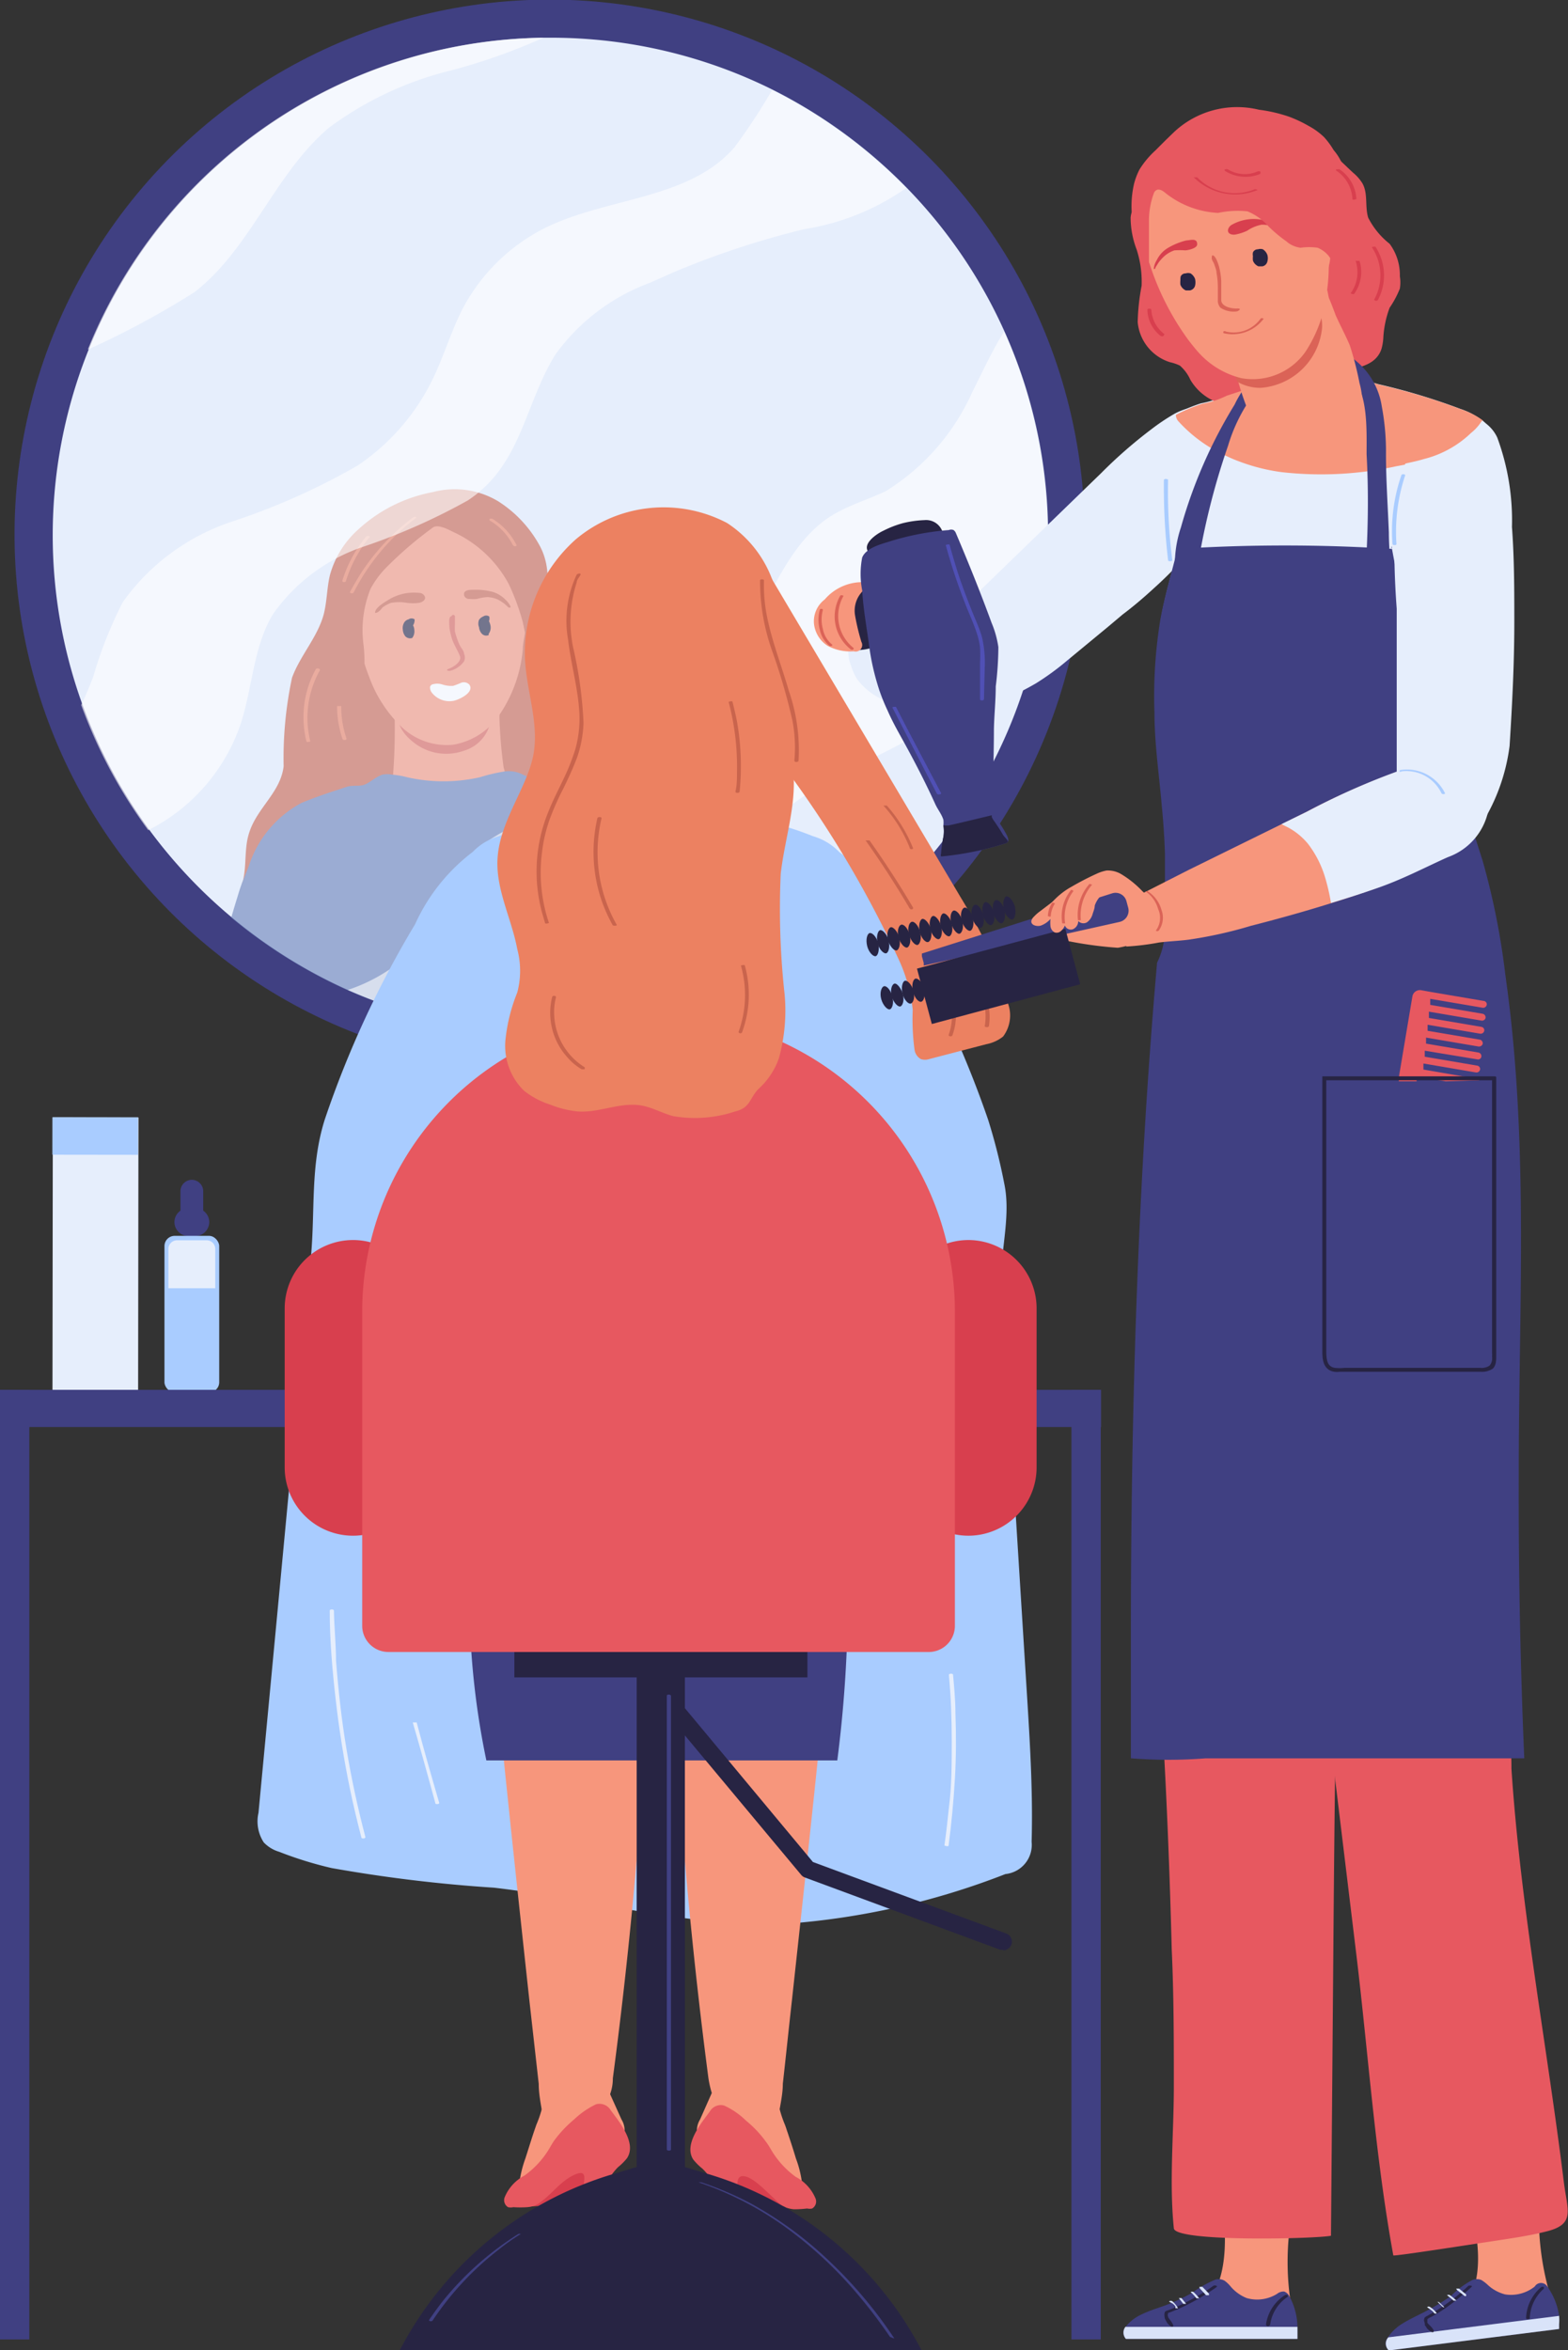
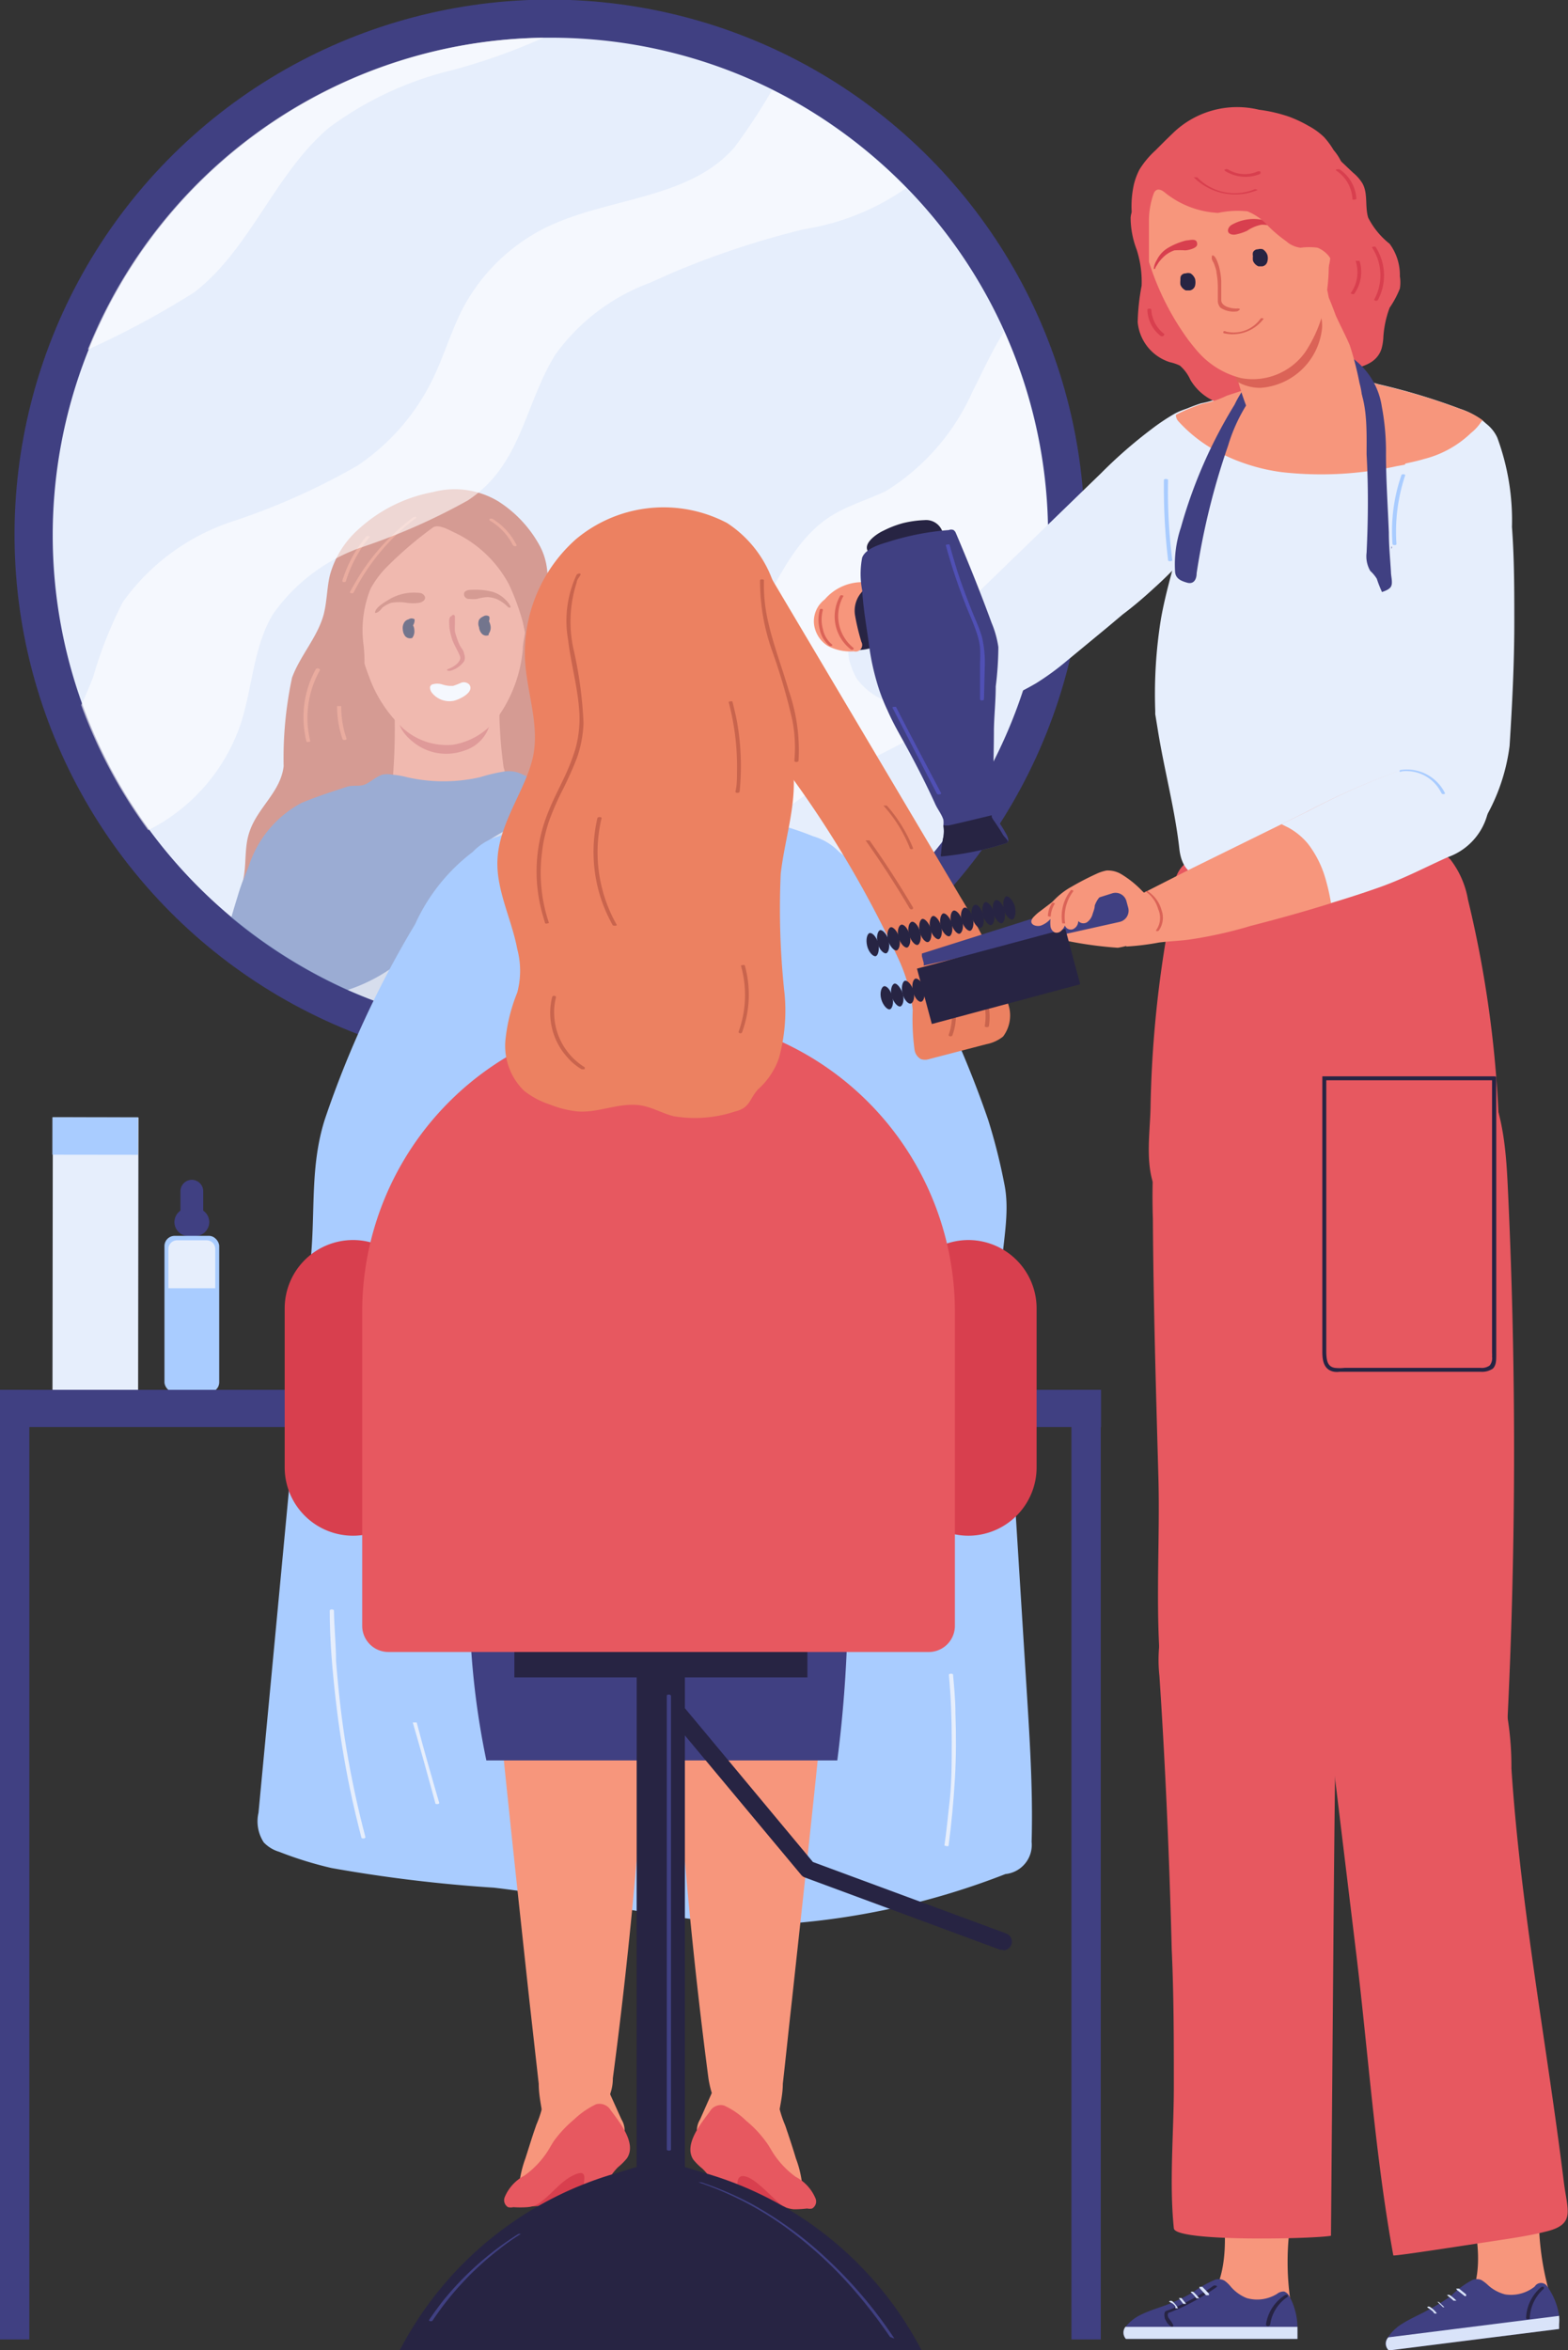
<svg xmlns="http://www.w3.org/2000/svg" id="Слой_1" data-name="Слой 1" viewBox="0 0 59.87 89.74">
  <rect x="0" y="0" width="59.87" height="89.74" fill="#333333" stroke="none" />
  <defs>
    <style>.cls-1{fill:#404082;}.cls-2{fill:#e6eefc;}.cls-3{opacity:0.6;}.cls-4{fill:#c9644d;}.cls-5{fill:#f7967c;}.cls-6{fill:#db6357;}.cls-7{fill:#6981b7;}.cls-8{fill:#272443;}.cls-9{fill:#fff;}.cls-10{fill:#ec8161;}.cls-11{fill:#a9ccff;}.cls-12{fill:#d83f4e;}.cls-13{fill:#e75860;}.cls-14{fill:#d9e3f9;}.cls-15{fill:#5050b5;}</style>
  </defs>
  <circle class="cls-1" cx="353.39" cy="323.69" r="20.43" transform="translate(-375.79 289.17) rotate(-76.6)" />
  <path class="cls-2" d="M372.39,323.69c0,.28,0,.57,0,.85a19,19,0,0,1-14.26,17.56h0c-.45.11-.92.21-1.39.3a19.1,19.1,0,0,1-11.06-1.35,19.16,19.16,0,0,1-7.57-6.1,19,19,0,0,1,15.07-30.26h.24a19,19,0,0,1,8.51,2,19.18,19.18,0,0,1,5.1,3.74,19,19,0,0,1,5.39,13.26Z" transform="translate(-332.4 -303.25)" />
  <g class="cls-3">
    <path class="cls-4" d="M353.12,327.67c0-1.21.49-2.41-.09-3.54a4.64,4.64,0,0,0-1.61-1.74,3.23,3.23,0,0,0-2.49-.35,5.75,5.75,0,0,0-2.82,1.4A3.62,3.62,0,0,0,345,325.2c-.12.49-.11,1-.24,1.51-.24.88-.9,1.57-1.21,2.42a14.68,14.68,0,0,0-.32,3.38c-.12,1-1,1.57-1.31,2.52-.2.59-.1,1.24-.24,1.84a1.91,1.91,0,0,0-.12.7,1,1,0,0,0,.61.72,2.6,2.6,0,0,0,1,.14,49.11,49.11,0,0,0,7.26-.57,3.81,3.81,0,0,0,2.8-1.27,2.7,2.7,0,0,0,.62-.77,2.64,2.64,0,0,0,.11-1.28,19.94,19.94,0,0,1-.4-3.16c0-.35.12-.69.13-1a2.61,2.61,0,0,0-.17-.95c-.09-.26-.2-.51-.27-.78A3.66,3.66,0,0,1,353.12,327.67Z" transform="translate(-332.4 -303.25)" />
    <path class="cls-5" d="M347.38,333.19h4.32v-.05c0-.2,0-.39-.07-.58a17.57,17.57,0,0,1-.16-1.91c0-.5.18-1.5-.4-1.78a2.74,2.74,0,0,0-.64-.08c-.21,0-.42,0-.64,0l-.91-.09a2.65,2.65,0,0,0-1.05,0c-.34.1-.33.44-.36.74s0,.81,0,1.23A23.57,23.57,0,0,1,347.38,333.19Z" transform="translate(-332.4 -303.25)" />
    <path class="cls-6" d="M347.6,330.76a1.66,1.66,0,0,0,.12.31,1.63,1.63,0,0,0,.38.45,2,2,0,0,0,2,.4,1.45,1.45,0,0,0,1-1,1.16,1.16,0,0,0-.43-1.14,1.41,1.41,0,0,0-.46-.34,1.2,1.2,0,0,0-.33-.06l-.48,0a1,1,0,0,0-.41,0l-.89.25a.89.89,0,0,0-.52.82A1.14,1.14,0,0,0,347.6,330.76Z" transform="translate(-332.4 -303.25)" />
    <path class="cls-5" d="M346.49,329.08a5,5,0,0,0,1.32,2,2.51,2.51,0,0,0,1.87.61,2.65,2.65,0,0,0,1.73-1.06,5.26,5.26,0,0,0,.95-2.57c0-.24.07-.47.09-.71a5.94,5.94,0,0,0,0-1.52,4.1,4.1,0,0,0-.38-1.46,2.79,2.79,0,0,0-.37-.4,5,5,0,0,0-.45-.47,3,3,0,0,0-1.1-.67,3.74,3.74,0,0,0-1.06-.1,3,3,0,0,0-1,.16,2.68,2.68,0,0,0-.79.49,4.08,4.08,0,0,0-1,1.17,4.53,4.53,0,0,0-.28,2.22A6.73,6.73,0,0,0,346.49,329.08Z" transform="translate(-332.4 -303.25)" />
    <path class="cls-7" d="M356.9,340.56a7,7,0,0,1-.19,1.84,19.1,19.1,0,0,1-11.06-1.35,19.41,19.41,0,0,1-4.42-2.76c.09-.32.19-.64.3-1s.25-.65.38-1a4.18,4.18,0,0,1,2-2.38c.43-.18.86-.33,1.29-.47l.45-.15c.24-.07.46,0,.67-.08s.43-.3.68-.38a1,1,0,0,1,.38,0,3.22,3.22,0,0,1,.57.1,6.32,6.32,0,0,0,2.77,0,6.49,6.49,0,0,1,.93-.22,1.18,1.18,0,0,1,.7.11c.44.2.9.37,1.35.53l.52.19.44.17.69.27.51.22c.91.41,1,1.64,1,2.53C357,338.08,357,339.32,356.9,340.56Z" transform="translate(-332.4 -303.25)" />
    <path class="cls-4" d="M353.24,327.07l-.06-.41a4.35,4.35,0,0,0-.62-1.71,3.74,3.74,0,0,1-.27-.42,3.62,3.62,0,0,0-.2-.45c-.11-.18-.27-.28-.38-.47a2.27,2.27,0,0,0-1-1,2.62,2.62,0,0,0-1.05-.14,4.5,4.5,0,0,0-1.1.09,5.44,5.44,0,0,0-1.07.43,5.32,5.32,0,0,0-.83.49,4.35,4.35,0,0,0-1.13,1.52,2.91,2.91,0,0,0-.5,1.76,8.44,8.44,0,0,1,.33,1.49,3.3,3.3,0,0,0,.49,1.62c0,.08.12.16.2.14a.22.22,0,0,0,.1-.14,5.57,5.57,0,0,0,.12-2.08,4.22,4.22,0,0,1,.28-2.06,3.67,3.67,0,0,1,.55-.76,14.34,14.34,0,0,1,1.82-1.57c.19-.15.58.06.78.16a4.56,4.56,0,0,1,2.13,2,8.85,8.85,0,0,1,.53,1.44c.11.52.2,1,.36,1.55a.27.27,0,0,0,.07.13.2.2,0,0,0,.26,0,.44.44,0,0,0,.13-.25A3,3,0,0,0,353.24,327.07Z" transform="translate(-332.4 -303.25)" />
    <path class="cls-6" d="M349.64,326.78h0c-.13,0-.08.34-.08.42a2.36,2.36,0,0,0,.12.51c.08.2.2.39.28.59s-.22.41-.41.48,0,.1.06.08a.94.94,0,0,0,.51-.36.34.34,0,0,0,0-.28c0-.11-.11-.22-.17-.34a2.9,2.9,0,0,1-.18-.52,2.66,2.66,0,0,1,0-.28c0-.08,0-.2,0-.27A.05.05,0,0,0,349.64,326.78Z" transform="translate(-332.4 -303.25)" />
    <path class="cls-4" d="M351.82,326.45l0,0s.06,0,.07,0a.07.07,0,0,0,0-.05.84.84,0,0,0-.18-.24,1.14,1.14,0,0,0-.5-.31,2.56,2.56,0,0,0-.73-.08c-.13,0-.43,0-.35.24a.2.2,0,0,0,.2.11,1.31,1.31,0,0,0,.28,0,1.76,1.76,0,0,1,.4-.07,1.06,1.06,0,0,1,.39.09,1.67,1.67,0,0,1,.28.18Z" transform="translate(-332.4 -303.25)" />
    <path class="cls-4" d="M346.72,326.65c0-.2.36-.4.52-.5a1.84,1.84,0,0,1,1.17-.26c.15,0,.32.18.15.31a.36.36,0,0,1-.17.07,1.71,1.71,0,0,1-.45,0,1.78,1.78,0,0,0-.61,0,1.32,1.32,0,0,0-.33.18C346.93,326.55,346.81,326.67,346.72,326.65Z" transform="translate(-332.4 -303.25)" />
    <path class="cls-8" d="M348.23,326.9a.2.2,0,0,0-.23,0,.27.27,0,0,0-.16.11.41.41,0,0,0-.06.28.45.45,0,0,0,.09.25.25.25,0,0,0,.27.07h0l0,0h0l0,0,0,0a.41.41,0,0,0,.08-.3.37.37,0,0,0-.05-.18A.37.37,0,0,0,348.23,326.9Z" transform="translate(-332.4 -303.25)" />
    <path class="cls-8" d="M351.08,326.79a.2.2,0,0,0-.23,0,.34.34,0,0,0-.16.13.38.38,0,0,0,0,.28.43.43,0,0,0,.1.24.23.23,0,0,0,.27.06h0l0,0h0s0,0,0-.05a.4.4,0,0,0,.07-.3.64.64,0,0,0-.06-.18A.29.29,0,0,0,351.08,326.79Z" transform="translate(-332.4 -303.25)" />
    <path class="cls-9" d="M348.82,329.48a.15.15,0,0,1,.07-.09.63.63,0,0,1,.41,0,1.1,1.1,0,0,0,.4.05,2.85,2.85,0,0,0,.31-.12.29.29,0,0,1,.31.07c.21.3-.4.58-.6.62a.85.85,0,0,1-.83-.31A.32.32,0,0,1,348.82,329.48Z" transform="translate(-332.4 -303.25)" />
    <path class="cls-10" d="M348.29,323a.11.11,0,0,0-.11,0,8.4,8.4,0,0,0-2,2.14q-.22.35-.42.72c0,.05.13.07.15,0a8.25,8.25,0,0,1,1.75-2.31,6.42,6.42,0,0,1,.64-.53S348.31,323,348.29,323Z" transform="translate(-332.4 -303.25)" />
    <path class="cls-10" d="M346.38,323.74a4.86,4.86,0,0,0-.91,1.69c0,.06.13.07.14,0a5,5,0,0,1,.9-1.67C346.56,323.72,346.42,323.7,346.38,323.74Z" transform="translate(-332.4 -303.25)" />
    <path class="cls-10" d="M344.46,328.8a3.77,3.77,0,0,0-.46,2.13,3.44,3.44,0,0,0,.1.63c0,.05.17,0,.15,0a3.71,3.71,0,0,1,.36-2.71C344.64,328.77,344.49,328.75,344.46,328.8Z" transform="translate(-332.4 -303.25)" />
    <path class="cls-10" d="M345.63,331.45a3.7,3.7,0,0,1-.2-1.24s-.16,0-.16,0a3.83,3.83,0,0,0,.21,1.26C345.5,331.53,345.65,331.51,345.63,331.45Z" transform="translate(-332.4 -303.25)" />
    <path class="cls-10" d="M352.12,324.06a2.43,2.43,0,0,0-.92-1,.21.21,0,0,0-.11,0s0,0,0,.06a2.29,2.29,0,0,1,.88.92C352,324.13,352.15,324.12,352.12,324.06Z" transform="translate(-332.4 -303.25)" />
  </g>
  <g class="cls-3">
    <path class="cls-9" d="M372.39,323.69c0,.28,0,.57,0,.85a4.64,4.64,0,0,0-1.61,1.94c-.22.58-.25,1.22-.44,1.81a5.32,5.32,0,0,1-2.3,2.64c-2.32,1.5-5.25,2.27-6.86,4.51a18.16,18.16,0,0,0-1.78,4.14,16.07,16.07,0,0,1-1.27,2.52h0a19.09,19.09,0,0,1-12.45-1.05,6.47,6.47,0,0,0,2.89-1.94c.59-.83.79-1.89,1.38-2.72.84-1.18,2.32-1.7,3.64-2.32a17.24,17.24,0,0,0,7.68-7.17c.78-1.41,1.44-3,2.79-3.9.67-.44,1.46-.66,2.17-1a8.58,8.58,0,0,0,3.3-3.79c.39-.77.75-1.57,1.21-2.3A18.92,18.92,0,0,1,372.39,323.69Z" transform="translate(-332.4 -303.25)" />
    <path class="cls-9" d="M367,310.43a9.27,9.27,0,0,1-3.89,1.57,32.78,32.78,0,0,0-5,1.65l-.9.4a7.76,7.76,0,0,0-3.62,2.76c-1.18,1.94-1.29,4.21-3.33,5.55a23.69,23.69,0,0,1-4,1.77,6.91,6.91,0,0,0-3.45,2.59c-.74,1.25-.77,2.79-1.22,4.17a7.1,7.1,0,0,1-3.53,4.06,19.11,19.11,0,0,1-2.56-4.78c.17-.35.32-.71.46-1.08a16,16,0,0,1,1.13-2.85,8.32,8.32,0,0,1,4.16-3.07,25.83,25.83,0,0,0,4.8-2.14,8.41,8.41,0,0,0,2.89-3.34c.42-.87.69-1.81,1.13-2.66a7.21,7.21,0,0,1,3.15-3.08c2.37-1.17,5.48-1.07,7.22-3.07a23,23,0,0,0,1.44-2.19A19.18,19.18,0,0,1,367,310.43Z" transform="translate(-332.4 -303.25)" />
    <path class="cls-9" d="M353.15,304.69a23,23,0,0,1-3.49,1.24,13,13,0,0,0-4.69,2.19c-2.08,1.75-3,4.63-5.15,6.29a33.1,33.1,0,0,1-4.07,2.19A19,19,0,0,1,353.15,304.69Z" transform="translate(-332.4 -303.25)" />
  </g>
  <rect class="cls-2" x="330.81" y="349.48" width="10.42" height="3.27" transform="translate(-347.88 383.47) rotate(-89.93)" />
  <rect class="cls-11" x="335.31" y="344.98" width="1.43" height="3.27" transform="translate(-343.39 378.98) rotate(-89.93)" />
  <path class="cls-1" d="M339.85,350.45h-.25a.54.54,0,0,1-.54-.54h0a.54.54,0,0,1,.54-.53h.25a.54.54,0,0,1,.54.53h0A.54.54,0,0,1,339.85,350.45Z" transform="translate(-332.4 -303.25)" />
  <path class="cls-1" d="M339.73,349.94h0a.44.44,0,0,1-.44-.44v-.76a.44.44,0,0,1,.44-.44h0a.44.44,0,0,1,.43.44v.76A.44.44,0,0,1,339.73,349.94Z" transform="translate(-332.4 -303.25)" />
  <rect class="cls-11" x="6.28" y="47.19" width="2.09" height="5.98" rx="0.39" />
  <path class="cls-2" d="M340.62,350.94v1.5h-1.79v-1.5a.33.33,0,0,1,.33-.33h1.13A.33.33,0,0,1,340.62,350.94Z" transform="translate(-332.4 -303.25)" />
  <rect class="cls-1" y="53.07" width="42.04" height="1.42" />
  <rect class="cls-1" y="53.07" width="1.12" height="36.26" />
  <rect class="cls-1" x="40.91" y="53.07" width="1.12" height="36.26" />
  <path class="cls-11" d="M370.75,348.47a22.12,22.12,0,0,0-.62-2.46,39.3,39.3,0,0,0-3.48-7.47,7.21,7.21,0,0,0-2.21-2.76l0,0a2.25,2.25,0,0,0-1-.6,11.44,11.44,0,0,0-4.82-.83l-1.18.08-1.17-.08a11.41,11.41,0,0,0-4.82.83,2.23,2.23,0,0,0-1,.6l0,0a7.18,7.18,0,0,0-2.2,2.76A38.11,38.11,0,0,0,344.8,346c-.56,1.77-.36,3.45-.53,5.27l-.66,7q-.67,7.11-1.34,14.2a1.47,1.47,0,0,0,.2,1.13,1.33,1.33,0,0,0,.59.36,14.27,14.27,0,0,0,2,.62,55.81,55.81,0,0,0,6.2.75c3.72.43,7.39,1.52,11.13,1.38a28.77,28.77,0,0,0,8.4-1.9,1.12,1.12,0,0,0,1-1.23c.05-1.78-.05-3.55-.16-5.33q-.5-8-1-16.07C370.6,351,371,349.69,370.75,348.47Z" transform="translate(-332.4 -303.25)" />
  <path class="cls-5" d="M364.18,363.72a41.53,41.53,0,0,1-.39,5.09c-.36,3.6-.76,7.2-1.15,10.8-.12,1.07-.23,2.14-.35,3.21,0,.36-.08.72-.14,1.08s-1.72.25-2.07.06-.55-.83-.63-1.35a187.45,187.45,0,0,1-1.52-19.36,10.45,10.45,0,0,1,.28-3.58c.36-1.12,1.18-2.27,2.35-2.33a3.11,3.11,0,0,1,3,1.71c.76,1.45.59,3,.63,4.62Z" transform="translate(-332.4 -303.25)" />
  <path class="cls-12" d="M362.18,385.86a2.22,2.22,0,0,0-.37-.44,2.29,2.29,0,0,0-.51-.28,2.52,2.52,0,0,0-.66-.2,1,1,0,0,0-.55,0,.6.6,0,0,0-.18.49,5.92,5.92,0,0,0,0,.84c0,.2,0,.4.05.61s0,.36.12.46a.48.48,0,0,0,.27.09c.78.11,1.57,0,2.36.09h.07c.26-.11,0-.61-.09-.76A4.26,4.26,0,0,0,362.18,385.86Z" transform="translate(-332.4 -303.25)" />
  <path class="cls-5" d="M362.47,384.67c.11.33.22.66.32,1a4,4,0,0,1,.26,1.31c0,.21-.13.12-.23,0a3.4,3.4,0,0,0-.69-.48,3.06,3.06,0,0,0-1.21-.35l-.4-.07h0a2.36,2.36,0,0,1-.71-.27,2.21,2.21,0,0,1-.78-1,.84.84,0,0,1,.1-.63l.62-1.4,0-.05a2,2,0,0,1,.4-.08c.22,0,.46,0,.68-.07.63-.11,1.21.07,1.24.7a4.28,4.28,0,0,0,.3,1.1C362.42,384.51,362.44,384.59,362.47,384.67Z" transform="translate(-332.4 -303.25)" />
  <path class="cls-13" d="M363.22,387.58h0a.41.41,0,0,0,.19,0,.31.31,0,0,0,.13-.38,1.65,1.65,0,0,0-.76-.83,3.42,3.42,0,0,1-.88-.94c-.08-.13-.15-.26-.24-.38a4.26,4.26,0,0,0-.77-.82,2.93,2.93,0,0,0-.84-.58.46.46,0,0,0-.26,0,.48.48,0,0,0-.29.23c-.34.46-1,1.26-.63,1.83a2.19,2.19,0,0,0,.34.34,2.13,2.13,0,0,1,.65,1.8c0,.16.16.08.27.08h.42v-1.13c0-.25,0-.55.36-.43s.83.64,1.23,1a1.08,1.08,0,0,0,.29.18,1.27,1.27,0,0,0,.28.06A4.23,4.23,0,0,0,363.22,387.58Z" transform="translate(-332.4 -303.25)" />
  <path class="cls-5" d="M351.07,363.72a41.54,41.54,0,0,0,.4,5.09c.36,3.6.75,7.2,1.14,10.8l.36,3.21c0,.36.07.72.13,1.08s1.73.25,2.07.06a1.74,1.74,0,0,0,.63-1.35,184.72,184.72,0,0,0,1.53-19.36,10.46,10.46,0,0,0-.29-3.58c-.35-1.12-1.18-2.27-2.34-2.33a3.11,3.11,0,0,0-3,1.71c-.77,1.45-.59,3-.64,4.62Z" transform="translate(-332.4 -303.25)" />
  <path class="cls-1" d="M364.77,364.8v0c0-1.88.14-3.71-.7-5.42a3.38,3.38,0,0,0-3.29-2,2.33,2.33,0,0,0-1.59.86,4.58,4.58,0,0,0-2.52-.86,6.3,6.3,0,0,0-5.23,2c-1.33,1.71-1,3.54-1.11,5.42v0a30.5,30.5,0,0,0,.64,5.67h13.4A49.27,49.27,0,0,0,364.77,364.8Z" transform="translate(-332.4 -303.25)" />
  <path class="cls-12" d="M353.07,385.86a2,2,0,0,1,.38-.44,2,2,0,0,1,.5-.28,2.52,2.52,0,0,1,.66-.2,1.06,1.06,0,0,1,.56,0c.15.1.17.34.18.49a5.92,5.92,0,0,1-.05.84,6,6,0,0,0-.05.61c0,.14,0,.36-.13.46a.48.48,0,0,1-.26.09c-.79.11-1.57,0-2.36.09h-.08c-.26-.11,0-.61.09-.76A5.22,5.22,0,0,1,353.07,385.86Z" transform="translate(-332.4 -303.25)" />
  <path class="cls-5" d="M352.78,384.67c-.11.33-.21.66-.32,1a4.29,4.29,0,0,0-.26,1.31c0,.21.13.12.23,0a3.4,3.4,0,0,1,.69-.48,3.11,3.11,0,0,1,1.21-.35l.4-.07h0a2.18,2.18,0,0,0,.71-.27,2.21,2.21,0,0,0,.78-1,.79.79,0,0,0-.09-.63l-.63-1.4a.05.05,0,0,0,0-.05,1.91,1.91,0,0,0-.39-.08c-.23,0-.46,0-.69-.07-.62-.11-1.2.07-1.23.7a4.3,4.3,0,0,1-.31,1.1Z" transform="translate(-332.4 -303.25)" />
  <path class="cls-13" d="M352.53,387.53a1.36,1.36,0,0,0,.29-.06,1.21,1.21,0,0,0,.28-.18c.41-.31.74-.78,1.24-1s.35.18.35.43v1.13h.42c.11,0,.26.08.27-.08A2.16,2.16,0,0,1,356,386a2.19,2.19,0,0,0,.34-.34c.38-.57-.28-1.37-.62-1.83a.5.5,0,0,0-.3-.23.48.48,0,0,0-.26,0,3.23,3.23,0,0,0-.84.58,4.6,4.6,0,0,0-.77.82c-.08.12-.15.25-.23.38a3.45,3.45,0,0,1-.89.94,1.65,1.65,0,0,0-.76.83.31.31,0,0,0,.13.38.44.44,0,0,0,.2,0h0A4,4,0,0,0,352.53,387.53Z" transform="translate(-332.4 -303.25)" />
  <path class="cls-2" d="M368.88,368.65c0-.49-.05-1-.09-1.45,0-.06-.16-.05-.16,0,.08.85.11,1.7.11,2.55s0,1.69-.11,2.54c-.05.47-.1.95-.17,1.43,0,0,.15.06.16,0,.11-.84.19-1.69.24-2.54S368.91,369.49,368.88,368.65Z" transform="translate(-332.4 -303.25)" />
  <path class="cls-2" d="M346.35,373.39c-.29-1.1-.53-2.22-.72-3.35s-.31-2.24-.4-3.38c0-.63-.07-1.27-.08-1.91,0-.06-.16-.06-.16,0,0,1.14.1,2.28.23,3.42s.31,2.26.54,3.38c.13.63.28,1.25.44,1.87C346.21,373.47,346.37,373.46,346.35,373.39Z" transform="translate(-332.4 -303.25)" />
  <path class="cls-2" d="M349.17,372.09c-.29-1-.58-2-.86-3.07,0,0-.17,0-.15,0,.29,1,.57,2,.86,3.07C349,372.16,349.19,372.15,349.17,372.09Z" transform="translate(-332.4 -303.25)" />
  <path class="cls-8" d="M370.7,377.7l-.11,0-7.46-2.76a.33.33,0,0,1-.14-.1l-5.62-6.74a.33.33,0,0,1,.51-.43l5.56,6.68,7.38,2.73a.33.33,0,0,1-.12.64Z" transform="translate(-332.4 -303.25)" />
  <rect class="cls-8" x="24.31" y="61.34" width="1.84" height="24.11" />
  <rect class="cls-8" x="19.64" y="62.42" width="11.19" height="1.63" />
  <path class="cls-8" d="M367.59,393a13.58,13.58,0,0,0-8-6.69l-.76-.23a3.53,3.53,0,0,0-1.2-.18h0a3.5,3.5,0,0,0-1.2.18l-.77.23a13.53,13.53,0,0,0-8,6.69h19.92Z" transform="translate(-332.4 -303.25)" />
  <path class="cls-1" d="M366.54,392.53a16.84,16.84,0,0,0-2.43-2.9,14.28,14.28,0,0,0-3-2.22,12.61,12.61,0,0,0-1.93-.83s-.09,0-.11,0,0,0,0,0a12.51,12.51,0,0,1,3.29,1.69,15.53,15.53,0,0,1,2.73,2.52,19.32,19.32,0,0,1,1.29,1.69S366.58,392.57,366.54,392.53Z" transform="translate(-332.4 -303.25)" />
  <path class="cls-1" d="M357.86,368v17.33c0,.05.16.06.16,0V368C358,367.94,357.86,367.94,357.86,368Z" transform="translate(-332.4 -303.25)" />
  <path class="cls-1" d="M352.18,388.56A11.73,11.73,0,0,0,349.4,391c-.22.27-.42.55-.62.84,0,.05.12.07.15,0a11.48,11.48,0,0,1,2.51-2.69,8.17,8.17,0,0,1,.85-.6C352.36,388.57,352.23,388.53,352.18,388.56Z" transform="translate(-332.4 -303.25)" />
  <path class="cls-12" d="M345.88,361.89h0a2.61,2.61,0,0,1-2.61-2.6v-6.08a2.61,2.61,0,0,1,2.61-2.61h0a2.6,2.6,0,0,1,2.6,2.61v6.08A2.6,2.6,0,0,1,345.88,361.89Z" transform="translate(-332.4 -303.25)" />
  <path class="cls-12" d="M369.37,361.89h0a2.61,2.61,0,0,1-2.6-2.6v-6.08a2.61,2.61,0,0,1,2.6-2.61h0a2.61,2.61,0,0,1,2.61,2.61v6.08A2.61,2.61,0,0,1,369.37,361.89Z" transform="translate(-332.4 -303.25)" />
  <path class="cls-13" d="M367.82,366.33H347.23a1,1,0,0,1-1-1v-12A11.34,11.34,0,0,1,357.52,342h0a11.34,11.34,0,0,1,11.34,11.34v12A1,1,0,0,1,367.82,366.33Z" transform="translate(-332.4 -303.25)" />
  <path class="cls-10" d="M361.35,324.48l7.71,13a23.51,23.51,0,0,1,1.19,2.21,10.66,10.66,0,0,1,.62,1.83,1.34,1.34,0,0,1-.17,1.31,1.46,1.46,0,0,1-.63.29l-2.19.57a.5.5,0,0,1-.32,0,.49.49,0,0,1-.24-.35,8.63,8.63,0,0,1-.07-1.53,6.11,6.11,0,0,0-.51-1.87,41.4,41.4,0,0,0-5.65-9,9.84,9.84,0,0,1-2.36-4.79,2.79,2.79,0,0,1,.45-1.92,1.42,1.42,0,0,1,1.15-.58C360.86,323.71,361.08,324,361.35,324.48Z" transform="translate(-332.4 -303.25)" />
  <path class="cls-10" d="M362.11,326.2c0-.14-.06-.29-.1-.43a4.4,4.4,0,0,0-1.85-2.55,5.21,5.21,0,0,0-5.77.62,5.8,5.8,0,0,0-1.95,4.35c0,1.28.54,2.54.34,3.8s-1.28,2.56-1.38,4c-.09,1.19.53,2.32.75,3.5a3.22,3.22,0,0,1,0,1.66,6.6,6.6,0,0,0-.45,1.8,2.39,2.39,0,0,0,.71,1.95,3.15,3.15,0,0,0,1,.53,3.85,3.85,0,0,0,1.05.26c.81.06,1.61-.36,2.41-.23.43.07.82.3,1.24.41a4.87,4.87,0,0,0,2.36-.18c.58-.14.53-.47.88-.85a2.83,2.83,0,0,0,.79-1.18,6.84,6.84,0,0,0,.22-2.43,29.78,29.78,0,0,1-.15-4.62c.16-1.39.66-2.77.45-4.15a22.91,22.91,0,0,1-.48-2.85A22.44,22.44,0,0,0,362.11,326.2Z" transform="translate(-332.4 -303.25)" />
  <path class="cls-4" d="M354.29,328a4.85,4.85,0,0,1,.13-2.51c0-.09.09-.19.14-.28s-.12-.07-.15,0a4.15,4.15,0,0,0-.32,2.46c.11.94.38,1.85.43,2.79a4.34,4.34,0,0,1-.15,1.39,8.34,8.34,0,0,1-.48,1.2c-.19.4-.39.78-.55,1.19a6,6,0,0,0-.22,3.94l.09.31c0,.06.17,0,.15,0a6,6,0,0,1-.27-2.65,5.8,5.8,0,0,1,.3-1.31,10.52,10.52,0,0,1,.53-1.19c.19-.39.37-.78.52-1.18a4.52,4.52,0,0,0,.24-1.31A15.71,15.71,0,0,0,354.29,328Z" transform="translate(-332.4 -303.25)" />
  <path class="cls-4" d="M355.94,338.55a5.61,5.61,0,0,1-.57-4.06c0-.05-.14-.06-.16,0a5.73,5.73,0,0,0,.19,3.23,6,6,0,0,0,.39.85C355.82,338.62,356,338.6,355.94,338.55Z" transform="translate(-332.4 -303.25)" />
  <path class="cls-4" d="M354.72,344a2.46,2.46,0,0,1-1.16-2,2.15,2.15,0,0,1,.07-.67c0-.07-.14-.08-.15,0a2.52,2.52,0,0,0,.59,2.3,2.12,2.12,0,0,0,.54.45h.11S354.74,344,354.72,344Z" transform="translate(-332.4 -303.25)" />
  <path class="cls-4" d="M360.84,340.12c0-.05-.17,0-.15,0a4.12,4.12,0,0,1-.09,2.53c0,.07.13.08.14,0A4.14,4.14,0,0,0,360.84,340.12Z" transform="translate(-332.4 -303.25)" />
  <path class="cls-4" d="M360.54,330.8c-.05-.26-.11-.5-.17-.75,0-.05-.17,0-.15,0a9.62,9.62,0,0,1,.32,2.67c0,.26,0,.51-.06.76,0,.06.15.06.16,0A9.77,9.77,0,0,0,360.54,330.8Z" transform="translate(-332.4 -303.25)" />
  <path class="cls-4" d="M362.52,329.63c-.26-.9-.6-1.77-.8-2.68a6.15,6.15,0,0,1-.15-1.54c0-.05-.15-.05-.15,0a8,8,0,0,0,.46,2.69,22.8,22.8,0,0,1,.78,2.68,5.53,5.53,0,0,1,.07,1.52c0,.06.15.06.16,0A6.92,6.92,0,0,0,362.52,329.63Z" transform="translate(-332.4 -303.25)" />
  <path class="cls-4" d="M367.26,337.9c-.52-.88-1.07-1.73-1.66-2.56,0,0-.18,0-.15,0,.59.83,1.14,1.68,1.66,2.56C367.14,338,367.29,338,367.26,337.9Z" transform="translate(-332.4 -303.25)" />
  <path class="cls-4" d="M367.26,335.63a5.58,5.58,0,0,0-1-1.62s-.18,0-.13,0a5.35,5.35,0,0,1,1,1.6C367.13,335.7,367.28,335.69,367.26,335.63Z" transform="translate(-332.4 -303.25)" />
  <path class="cls-4" d="M370,341.16c0-.05-.18,0-.15,0a2.3,2.3,0,0,1,.15,1.27c0,.05.15.06.16,0A2.37,2.37,0,0,0,370,341.16Z" transform="translate(-332.4 -303.25)" />
  <path class="cls-4" d="M368.88,341.77c0-.06-.16,0-.15,0a2.12,2.12,0,0,1-.11,1c0,.06.13.08.15,0A2.12,2.12,0,0,0,368.88,341.77Z" transform="translate(-332.4 -303.25)" />
  <path class="cls-2" d="M379.66,320.85l-.09.38a8.21,8.21,0,0,1-1.73,3.07,15.31,15.31,0,0,1-1.38,1.41c-.39.36-.79.7-1.19,1l-.57.48-1.55,1.28a10.07,10.07,0,0,1-1.19.87,10.53,10.53,0,0,1-1.59.76,3.71,3.71,0,0,1-.93.22c-.37,0-.72.13-1.09.14a5.08,5.08,0,0,1-2.14-.45,2.55,2.55,0,0,1-1.07-.81,2.2,2.2,0,0,1-.25-.54,1.54,1.54,0,0,1-.1-.56.61.61,0,0,1,.27-.49.85.85,0,0,1,.28-.1,8,8,0,0,1,1.26-.25c.32,0,.64,0,.95-.11a3.67,3.67,0,0,0,.95-.37,5.84,5.84,0,0,0,1.34-1l4.59-4.45a18,18,0,0,1,1.92-1.68,8.06,8.06,0,0,1,.86-.58,2.19,2.19,0,0,1,1-.29h.11a1.58,1.58,0,0,1,1.36,1A2.07,2.07,0,0,1,379.66,320.85Z" transform="translate(-332.4 -303.25)" />
  <path class="cls-5" d="M379,387c0-.31,0-.62-.07-.93V386l-.6-7.19c-.15-1.88-.31-3.76-.37-5.64-.12-1.58-.22-3.17-.26-4.77a1.82,1.82,0,0,1,.53-1.4,1.7,1.7,0,0,1,.85-.24A4.71,4.71,0,0,1,381,367c1.62.56,1.52,1.82,1.52,3.42,0,2-.05,3.93-.14,5.89-.17,3.92-.47,7.83-.7,11.75a10.46,10.46,0,0,0,0,3.11c.08.35.12.79-.21,1a1,1,0,0,1-.25.08,6.07,6.07,0,0,1-2-.13,3,3,0,0,1-.86-.23.26.26,0,0,1-.11-.1.31.31,0,0,1,0-.28,1,1,0,0,1,.17-.23c1-1.12.77-3,.6-4.53V387Z" transform="translate(-332.4 -303.25)" />
  <path class="cls-13" d="M378.84,342.88a6.15,6.15,0,0,1,3,.61,3.5,3.5,0,0,1,1.9,2.75v8.93c-.05,1.66-.11,3.31-.13,5,0,1.83,0,3.65,0,5.47l.06,4.06c0-.26-2-.13-2.22-.13l-1.89,0a5.34,5.34,0,0,0-1.58.48c-.49.19-.69.18-.85-.48-.79-3.16-.41-6.67-.5-9.92s-.19-6.57-.21-9.86a25.69,25.69,0,0,1,.23-4.39,3.91,3.91,0,0,1,.66-1.8A2.1,2.1,0,0,1,378.84,342.88Z" transform="translate(-332.4 -303.25)" />
  <path class="cls-1" d="M375.39,392.56l0,0,6.55,0c0-.05,0-.09,0-.14s0-.22,0-.32a2.52,2.52,0,0,0-.31-1.17.35.35,0,0,0-.2-.18.4.4,0,0,0-.27.09,1.44,1.44,0,0,1-1.16.16,1.57,1.57,0,0,1-.61-.44,1.2,1.2,0,0,0-.23-.22.45.45,0,0,0-.34-.05,4.24,4.24,0,0,0-.9.51,8,8,0,0,1-1,.47c-.3.11-.61.2-.9.34a1.67,1.67,0,0,0-.62.46A.36.36,0,0,0,375.39,392.56Z" transform="translate(-332.4 -303.25)" />
  <path class="cls-14" d="M375.39,392.56l0,0,6.55,0c0-.05,0-.09,0-.14s0-.22,0-.32l-6.57,0A.36.36,0,0,0,375.39,392.56Z" transform="translate(-332.4 -303.25)" />
  <path class="cls-8" d="M376.87,391.56c0-.07.13-.09.2-.12a7.89,7.89,0,0,0,1.09-.54,5.57,5.57,0,0,0,.57-.37.15.15,0,0,1,.11,0s.06,0,0,.06a8.5,8.5,0,0,1-1.12.67c-.19.1-.39.18-.58.26s-.11,0-.14.07,0,.09,0,.13.24.29.19.36-.22-.11-.24-.16l-.07-.13S376.84,391.64,376.87,391.56Z" transform="translate(-332.4 -303.25)" />
  <path class="cls-8" d="M380.74,392a1.6,1.6,0,0,1,.72-1.11.11.11,0,0,1,.11,0s0,0,0,.06a1.52,1.52,0,0,0-.67,1.05C380.88,392.1,380.73,392.09,380.74,392Z" transform="translate(-332.4 -303.25)" />
  <path class="cls-14" d="M378.21,390.57h.05l.05,0,.25.26s0,.05,0,.06h-.06l-.05,0-.24-.26S378.18,390.58,378.21,390.57Z" transform="translate(-332.4 -303.25)" />
  <path class="cls-14" d="M377.86,390.77a.11.11,0,0,1,.11,0,1.7,1.7,0,0,1,.22.24s0,0,0,0l0,0h-.06l-.05,0a1.26,1.26,0,0,0-.22-.24S377.84,390.78,377.86,390.77Z" transform="translate(-332.4 -303.25)" />
  <path class="cls-14" d="M377.45,391l0,0h.06l0,0,.18.22s0,0,0,0a0,0,0,0,1,0,0h-.06s0,0-.05,0l-.17-.22A0,0,0,0,1,377.45,391Z" transform="translate(-332.4 -303.25)" />
  <path class="cls-14" d="M377.05,391.12a.11.11,0,0,1,.11,0,1,1,0,0,1,.22.27s0,0,0,0l0,0s-.08,0-.1,0a.43.43,0,0,0,0-.07l0,0h0a.46.46,0,0,0-.12-.12S377,391.13,377.05,391.12Z" transform="translate(-332.4 -303.25)" />
  <path class="cls-13" d="M383.31,377.75l-.09,10.87c-.56.12-6,.25-6-.29-.18-1.74,0-3.64,0-5.4s0-3.49-.08-5.23c-.09-3.49-.24-7-.47-10.45a5.69,5.69,0,0,1,.07-1.7,2.24,2.24,0,0,1,2.45-1.49c1.51.08,4.25,1,4.24,3Q383.35,372.42,383.31,377.75Z" transform="translate(-332.4 -303.25)" />
  <path class="cls-5" d="M388.34,387l-.18-.92,0-.09c-.5-2.35-1-4.7-1.49-7.06-.39-1.84-.78-3.68-1.08-5.53-.32-1.56-.61-3.13-.85-4.71a1.78,1.78,0,0,1,.35-1.45,1.65,1.65,0,0,1,.82-.36,4.87,4.87,0,0,1,1.94,0c1.67.35,1.73,1.61,1.94,3.19.25,1.95.44,3.91.6,5.86.32,3.91.51,7.83.77,11.75a10.54,10.54,0,0,0,.39,3.08c.13.34.22.78-.08,1a.58.58,0,0,1-.24.11,5.74,5.74,0,0,1-2,.13,2.4,2.4,0,0,1-.88-.11.35.35,0,0,1-.13-.08.36.36,0,0,1,0-.29,1.16,1.16,0,0,1,.14-.24c.84-1.24.39-3.07,0-4.57l0,.26Z" transform="translate(-332.4 -303.25)" />
  <path class="cls-13" d="M384.77,343c1.17-.15,3.13.09,4,1,1,1.17,1.13,3.09,1.2,4.55a211.17,211.17,0,0,1-.06,21.35c0,.32-.94-.37-1-.39a5.88,5.88,0,0,0-1.51,0l-1.88,0c-.62,0-2.05.94-2.47.35a2.22,2.22,0,0,1-.26-1.13q-.5-10.37-1-20.72a7,7,0,0,1,.36-3.27A3.23,3.23,0,0,1,384.77,343Z" transform="translate(-332.4 -303.25)" />
  <path class="cls-1" d="M385.43,393l0,0,6.5-.82V392a1.73,1.73,0,0,0,0-.32,2.55,2.55,0,0,0-.45-1.12.28.28,0,0,0-.48,0,1.45,1.45,0,0,1-1.13.3,1.52,1.52,0,0,1-.65-.35,1.51,1.51,0,0,0-.26-.2.45.45,0,0,0-.34,0,3.33,3.33,0,0,0-.83.62,8.72,8.72,0,0,1-1,.6c-.29.15-.58.28-.85.45a1.78,1.78,0,0,0-.56.54A.35.35,0,0,0,385.43,393Z" transform="translate(-332.4 -303.25)" />
  <path class="cls-14" d="M385.43,393l0,0,6.5-.82V392a1.73,1.73,0,0,0,0-.32l-6.52.82A.35.35,0,0,0,385.43,393Z" transform="translate(-332.4 -303.25)" />
-   <path class="cls-8" d="M386.78,391.8c0-.08.11-.11.17-.15a7.8,7.8,0,0,0,1-.67c.18-.14.35-.29.52-.45a.19.19,0,0,1,.1,0s.07,0,0,.06a9.19,9.19,0,0,1-1,.81,6,6,0,0,1-.54.33.35.35,0,0,0-.13.08c0,.05,0,.1,0,.13s.28.25.24.34-.23-.09-.26-.13a.83.83,0,0,0-.08-.12C386.82,391.94,386.75,391.88,386.78,391.8Z" transform="translate(-332.4 -303.25)" />
  <path class="cls-8" d="M390.67,391.77a1.61,1.61,0,0,1,.58-1.19.12.12,0,0,1,.1,0s0,0,0,.06a1.58,1.58,0,0,0-.54,1.13C390.82,391.81,390.67,391.82,390.67,391.77Z" transform="translate(-332.4 -303.25)" />
  <path class="cls-14" d="M388,390.64h.11l.27.22s0,.05,0,.06a.07.07,0,0,1-.06,0h0l-.28-.22S388,390.65,388,390.64Z" transform="translate(-332.4 -303.25)" />
  <path class="cls-14" d="M387.66,390.89a.09.09,0,0,1,.1,0,1.64,1.64,0,0,1,.25.21s0,0,0,0l0,0h-.06s0,0-.05,0a2.31,2.31,0,0,0-.24-.2S387.63,390.9,387.66,390.89Z" transform="translate(-332.4 -303.25)" />
  <path class="cls-14" d="M387.28,391.15a0,0,0,0,1,0,0l.06,0,0,0,.21.2a0,0,0,0,1,0,0l0,0h0l-.05,0-.2-.19S387.27,391.16,387.28,391.15Z" transform="translate(-332.4 -303.25)" />
  <path class="cls-14" d="M386.9,391.34a.09.09,0,0,1,.1,0,1,1,0,0,1,.26.24s0,0,0,0l0,0a.11.11,0,0,1-.1,0l-.05-.07,0,0h0l-.13-.1S386.87,391.35,386.9,391.34Z" transform="translate(-332.4 -303.25)" />
  <path class="cls-13" d="M383.3,370.54l.9,7.44c.45,3.77.72,7.67,1.4,11.39,0,.05,3.36-.48,3.59-.51.76-.12,1.54-.22,2.28-.41,1.1-.28.77-.81.64-1.89-.65-5.26-1.65-10.48-2-15.78a11.87,11.87,0,0,0-.74-4.2c-.93-2-2.83-2.46-4.87-2.28-1.61.15-1.87.9-1.66,2.64Z" transform="translate(-332.4 -303.25)" />
  <path class="cls-13" d="M381,349.55c-1.29.2-3.46.73-4.32-.59-.62-.95-.37-2.35-.35-3.42a43.76,43.76,0,0,1,.69-7c.18-1,0-2.33,1.14-2.52a11.67,11.67,0,0,1,1.87,0h4.42c1,0,2.55-.78,3.33.05a3.47,3.47,0,0,1,.67,1.53,43,43,0,0,1,1.21,9.85c0,2.14-1.31,2.73-3.3,2.18a8.19,8.19,0,0,0-2.88-.49A22.79,22.79,0,0,0,381,349.55Z" transform="translate(-332.4 -303.25)" />
  <path class="cls-2" d="M389.3,319.64a1.38,1.38,0,0,0-.3-.34h0a3,3,0,0,0-.85-.44,24.34,24.34,0,0,0-3.12-.94,9.8,9.8,0,0,0-3.09-.4,7.65,7.65,0,0,0-1.74.49l-1,.33a3.58,3.58,0,0,1-.94.31,6.33,6.33,0,0,0-1,.42l-.21.13-.2.17a4.56,4.56,0,0,0-.62.87,2.26,2.26,0,0,0-.33.93.73.73,0,0,1,.2,0,2.09,2.09,0,0,1,1,.92,3.35,3.35,0,0,1,.31.63,2.17,2.17,0,0,1,.08.3.11.11,0,0,1,.05.12.5.5,0,0,0,0,.12v0a.14.14,0,0,1,0,.07,1.18,1.18,0,0,0,0,.2c-.25,1.12-.61,2.21-.81,3.34a18,18,0,0,0-.22,3.52v.13l.09.55c.24,1.53.66,3.06.83,4.59s1.52,1.07,2.64,1.07h2c1.41,0,4.32.61,5.18-.89a4.33,4.33,0,0,0,.42-1.75c.11-1.18.24-2.35.38-3.52.17-1.36.36-2.71.56-4.05.16-1,.32-2,.43-3,.05-.51.09-1,.09-1.53a3.69,3.69,0,0,1,.26-1.27v0a1.56,1.56,0,0,0,.14-.63A1.07,1.07,0,0,0,389.3,319.64Z" transform="translate(-332.4 -303.25)" />
  <path class="cls-1" d="M385.53,324.12l0,.09S385.57,324.12,385.53,324.12Z" transform="translate(-332.4 -303.25)" />
-   <path class="cls-1" d="M390.39,359.49c0-6.17.37-12.28-.43-18.41l-.09-.67a27.93,27.93,0,0,0-.85-4.26c-.44-1.4-.91-2.78-1.41-4.16a50.94,50.94,0,0,1-2.06-7.78h0a64,64,0,0,0-8.19,0c-.22.91-.5,1.81-.66,2.73a18,18,0,0,0-.22,3.52c0,1.19.18,2.38.28,3.57q.09.9.12,1.8c0,.53,0,1.05,0,1.58s0,.91,0,1.37a2.93,2.93,0,0,1-.3,1.23l0,0c-.75,8.54-1,17.13-1,25.7q0,2.34,0,4.68a18.19,18.19,0,0,0,2.86,0h12.16Q390.37,365,390.39,359.49Z" transform="translate(-332.4 -303.25)" />
  <path class="cls-13" d="M385.22,316.12a3.86,3.86,0,0,1,.24-1.12,3.67,3.67,0,0,0,.39-.73,1.47,1.47,0,0,0,0-.47,2,2,0,0,0-.39-1.24,3,3,0,0,1-.82-1c-.13-.43,0-.92-.22-1.31a1.65,1.65,0,0,0-.35-.4c-.58-.53-1.08-1.15-1.94-1.15a11.62,11.62,0,0,0-1.66.06,9.52,9.52,0,0,0-2,.48c-.81.32-1.13.95-1.57,1.65a.75.75,0,0,1-.27.29c-.42.23-1-.32-1.06.38a3.43,3.43,0,0,0,.23,1.22,4,4,0,0,1,.19,1.38,8.32,8.32,0,0,0-.15,1.39,1.77,1.77,0,0,0,1.23,1.53,1.71,1.71,0,0,1,.38.13,1.56,1.56,0,0,1,.4.54,2,2,0,0,0,1.17.91,2.27,2.27,0,0,0,1.24,0c.35-.08.74-.06,1.1-.11a4.08,4.08,0,0,0,.92-.13c.35-.15.56-.51.87-.73.53-.39,1.41-.3,1.83-.81a.9.9,0,0,0,.18-.35A2,2,0,0,0,385.22,316.12Z" transform="translate(-332.4 -303.25)" />
  <path class="cls-5" d="M389,319.3l0,.05h0a1.81,1.81,0,0,1-.41.46,4,4,0,0,1-1.81,1,9.39,9.39,0,0,1-1.05.24,13.45,13.45,0,0,1-4.38.23,7.22,7.22,0,0,1-1.66-.42c-.22-.08-.43-.18-.64-.28a5.49,5.49,0,0,1-1.68-1.27l0,0a.41.41,0,0,1-.07-.17v-.05a6.33,6.33,0,0,1,1-.42,3.58,3.58,0,0,0,.94-.31l1-.33a7.65,7.65,0,0,1,1.74-.49,9.8,9.8,0,0,1,3.09.4,24.34,24.34,0,0,1,3.12.94,3,3,0,0,1,.85.44Z" transform="translate(-332.4 -303.25)" />
  <path class="cls-1" d="M385.17,325.86a4.5,4.5,0,0,1-.2-.51,1.42,1.42,0,0,0-.25-.3,1.11,1.11,0,0,1-.14-.7c.06-1.25.07-2.5,0-3.75,0-1,.06-2.3-.59-3.07a1.91,1.91,0,0,0-1.43-.39,3.85,3.85,0,0,0-1,.16,3.33,3.33,0,0,0-1.43,1.2,6.4,6.4,0,0,0-.84,1.77,27.28,27.28,0,0,0-1.2,4.87c0,.23-.11.43-.36.36s-.43-.16-.46-.39a4.41,4.41,0,0,1,.22-1.72,18.46,18.46,0,0,1,2.05-4.69,4,4,0,0,1,1.86-1.88,4.24,4.24,0,0,1,1.11-.19,2.76,2.76,0,0,1,1.55.31,2.79,2.79,0,0,1,1.1,1.83,9.23,9.23,0,0,1,.16,1.81c0,1,.07,2,.11,3,0,.51.05,1,.08,1.51,0,.17.08.42,0,.56S385.16,325.85,385.17,325.86Z" transform="translate(-332.4 -303.25)" />
  <path class="cls-5" d="M384.4,318.61a.71.71,0,0,1-.54.68c-.34.1-.66.29-1,.42a5,5,0,0,1-1.37.35c-.32,0-.81.1-1-.2a10,10,0,0,1-.8-2l-.21-.51c-.16-.33-.35-.63-.49-1v-.05c-.1-.24-.34-.83-.12-1.06s.66-.2.91-.27l2.41-.7c.17,0,.55-.32.73-.21s.18.48.23.59.17.42.25.64c.17.38.38.77.54,1.15a12.17,12.17,0,0,1,.37,1.44,2.67,2.67,0,0,1,.1.63Z" transform="translate(-332.4 -303.25)" />
  <path class="cls-6" d="M382.88,315.77a2.54,2.54,0,0,1-2,2.24,2.23,2.23,0,0,1-.36.05,1.75,1.75,0,0,1-.87-.23l-.21-.51c-.16-.33-.35-.63-.49-1l.06-.15a1.36,1.36,0,0,1,.26-.41,2.71,2.71,0,0,1,1.25-.72,3.61,3.61,0,0,1,1.49-.2C382.63,314.93,382.91,315.15,382.88,315.77Z" transform="translate(-332.4 -303.25)" />
  <path class="cls-5" d="M376.2,310.19a3,3,0,0,1,2-1.61,4,4,0,0,1,2.54.28A4.16,4.16,0,0,1,383,312a7.14,7.14,0,0,1,.07,2.35,5.19,5.19,0,0,1-.83,2.34,2.46,2.46,0,0,1-2.44,1,3.22,3.22,0,0,1-1.58-.92c-.16-.17-.3-.35-.44-.53a10.26,10.26,0,0,1-1.49-2.93,4.21,4.21,0,0,1-.15-3C376.15,310.28,376.18,310.24,376.2,310.19Z" transform="translate(-332.4 -303.25)" />
  <path class="cls-6" d="M378.69,313h0c.13,0,.22.32.25.41a2.71,2.71,0,0,1,.09.57c0,.24,0,.49,0,.73s.38.33.6.32.05.1,0,.11A.91.91,0,0,1,379,315a.41.41,0,0,1-.1-.3l0-.41a3.18,3.18,0,0,0-.05-.62c0-.1-.05-.21-.08-.31s-.12-.19-.1-.28A.1.1,0,0,1,378.69,313Z" transform="translate(-332.4 -303.25)" />
  <path class="cls-12" d="M376.52,313.46l0,0s0,.07-.06.06a.08.08,0,0,1,0-.05.73.73,0,0,1,.11-.29,1.1,1.1,0,0,1,.42-.46,2.59,2.59,0,0,1,.71-.29c.13,0,.42-.11.41.15,0,.08-.09.13-.16.16a1,1,0,0,1-.29.07,3,3,0,0,0-.42,0,1.14,1.14,0,0,0-.37.21,1.84,1.84,0,0,0-.23.25Z" transform="translate(-332.4 -303.25)" />
  <path class="cls-12" d="M381.23,311.93c-.11-.18-.48-.25-.66-.29a1.7,1.7,0,0,0-1.15.2c-.13.08-.22.3,0,.36a.37.37,0,0,0,.18,0,1.88,1.88,0,0,0,.42-.14,1.47,1.47,0,0,1,.55-.23,1.12,1.12,0,0,1,.36.05C381,311.91,381.15,312,381.23,311.93Z" transform="translate(-332.4 -303.25)" />
  <path class="cls-8" d="M377.48,313.81a.2.2,0,0,1,.19-.12.32.32,0,0,1,.19,0,.43.43,0,0,1,.17.21.57.57,0,0,1,0,.26.25.25,0,0,1-.2.18h-.09l-.06,0a.38.38,0,0,1-.21-.22.85.85,0,0,1,0-.17A.66.66,0,0,1,377.48,313.81Z" transform="translate(-332.4 -303.25)" />
  <path class="cls-8" d="M380.24,312.89a.2.2,0,0,1,.19-.12.32.32,0,0,1,.19,0,.43.43,0,0,1,.17.21.46.46,0,0,1,0,.26.24.24,0,0,1-.19.18h-.09l-.06,0a.38.38,0,0,1-.21-.22.85.85,0,0,1,0-.17A.37.37,0,0,1,380.24,312.89Z" transform="translate(-332.4 -303.25)" />
  <path class="cls-5" d="M382,312.16l.09-.11a.67.67,0,0,1,.47-.18.71.71,0,0,1,.57.51,2,2,0,0,1-.35,1.76.59.59,0,0,1-.57.27.53.53,0,0,1-.3-.35,2.6,2.6,0,0,1-.08-1.56A1.09,1.09,0,0,1,382,312.16Z" transform="translate(-332.4 -303.25)" />
  <path class="cls-6" d="M380.53,315.42a1.26,1.26,0,0,1-1.32.49.09.09,0,0,0-.1,0s0,.05,0,.06a1.48,1.48,0,0,0,1.54-.55S380.57,315.37,380.53,315.42Z" transform="translate(-332.4 -303.25)" />
  <path class="cls-13" d="M383.68,312.91c0,.29,0,.76-.3.54l0,0c-.1-.13-.14-.29-.25-.43a1.07,1.07,0,0,0-.42-.31,2.36,2.36,0,0,0-.65,0,1,1,0,0,1-.55-.25,5.27,5.27,0,0,1-.68-.57,2.14,2.14,0,0,0-.8-.57,3.55,3.55,0,0,0-1.12.06,3.51,3.51,0,0,1-2.06-.8c-.09-.07-.22-.13-.31-.06a.2.2,0,0,0-.08.1,3,3,0,0,0-.19,1.08c0,.55,0,1.09,0,1.63,0,.08,0,.19-.08.22a9,9,0,0,1-.37-1.17,3.79,3.79,0,0,1-.12-2.11,2.6,2.6,0,0,1,.21-.55,3.43,3.43,0,0,1,.6-.72l.4-.4.31-.3a3.52,3.52,0,0,1,3.25-.86,5.75,5.75,0,0,1,1.16.27,5,5,0,0,1,.74.35,2.68,2.68,0,0,1,.58.42,2.94,2.94,0,0,1,.37.5,2.06,2.06,0,0,1,.46.95,1.23,1.23,0,0,0,.12.51c.08.15.21.28.21.45s-.16.38-.18.58.14.44.11.66-.25.4-.3.62Z" transform="translate(-332.4 -303.25)" />
  <path class="cls-12" d="M380.3,310.48a2,2,0,0,1-2.19-.46s-.19,0-.13,0a2.24,2.24,0,0,0,2.4.5C380.47,310.52,380.36,310.46,380.3,310.48Z" transform="translate(-332.4 -303.25)" />
  <path class="cls-12" d="M380.52,309.8a.14.14,0,0,0-.11,0,1.23,1.23,0,0,1-1.12-.08.11.11,0,0,0-.11,0s-.06,0,0,.06a1.47,1.47,0,0,0,1.34.11S380.54,309.83,380.52,309.8Z" transform="translate(-332.4 -303.25)" />
  <path class="cls-12" d="M383.54,309.71c-.05,0-.19,0-.11.06a1.39,1.39,0,0,1,.61,1.08c0,.06.15,0,.15,0A1.46,1.46,0,0,0,383.54,309.71Z" transform="translate(-332.4 -303.25)" />
  <path class="cls-12" d="M384.93,312.69c0-.05-.18,0-.15,0a1.93,1.93,0,0,1,.09,2c0,.05.12.07.15,0A2,2,0,0,0,384.93,312.69Z" transform="translate(-332.4 -303.25)" />
  <path class="cls-12" d="M384.31,313.21s-.17,0-.15,0a1.37,1.37,0,0,1-.19,1.24s.12.07.15,0A1.43,1.43,0,0,0,384.31,313.21Z" transform="translate(-332.4 -303.25)" />
  <path class="cls-12" d="M376.85,316a1.25,1.25,0,0,1-.49-.92c0-.06-.16-.06-.15,0a1.3,1.3,0,0,0,.51,1,.12.12,0,0,0,.1,0S376.88,316,376.85,316Z" transform="translate(-332.4 -303.25)" />
  <path class="cls-5" d="M377.8,336.46l4.45-2.19a27,27,0,0,1,4.37-1.85,2.5,2.5,0,0,1,1.3,0,1.59,1.59,0,0,1,1,.73,2.43,2.43,0,0,1,.22,1A2.39,2.39,0,0,1,387.6,336c-.91.41-1.79.86-2.75,1.2-1.54.54-3.11,1-4.68,1.4a16.34,16.34,0,0,1-2.38.53c-.38.05-.76.06-1.14.11a9.6,9.6,0,0,1-1.2.15h-.05s0-.08,0-.13c0-.26,0-.51,0-.76a2.71,2.71,0,0,1-.07-.68c.1-.26.57-.4.8-.51Z" transform="translate(-332.4 -303.25)" />
  <path class="cls-2" d="M389,333.11a1.59,1.59,0,0,0-1-.73,2.5,2.5,0,0,0-1.3,0,27,27,0,0,0-4.37,1.85l-1,.49.26.13a2.56,2.56,0,0,1,.76.63,4,4,0,0,1,.62,1.19,7.77,7.77,0,0,1,.25,1.06c.57-.17,1.14-.35,1.71-.55,1-.34,1.84-.79,2.75-1.2a2.39,2.39,0,0,0,1.57-1.91A2.43,2.43,0,0,0,389,333.11Z" transform="translate(-332.4 -303.25)" />
  <path class="cls-5" d="M376,337.26a3.81,3.81,0,0,0-.77-.62,1,1,0,0,0-.58-.15,1.6,1.6,0,0,0-.37.12,10.64,10.64,0,0,0-.95.49,2.82,2.82,0,0,0-.8.65c-.23.28-.33.62-.57.89a.23.23,0,0,0-.08.14c0,.09.11.13.2.14a14.83,14.83,0,0,0,3,.52,3.18,3.18,0,0,0,.89-.28,2.39,2.39,0,0,0,.79-.49.78.78,0,0,0,.23-.39.48.48,0,0,0-.12-.22c-.07-.07-.17-.12-.24-.19Z" transform="translate(-332.4 -303.25)" />
  <path class="cls-1" d="M367.6,339.66l0,.1.07.26,0,.1,7.49-1.67a.44.44,0,0,0,.32-.53h0l-.07-.26h0a.43.43,0,0,0-.54-.3Z" transform="translate(-332.4 -303.25)" />
  <rect class="cls-8" x="365.68" y="338.55" width="5.84" height="2.18" transform="matrix(0.97, -0.26, 0.26, 0.97, -407.72, -196.33)" />
  <path class="cls-8" d="M365.93,339.26c.06.24,0,.47-.09.5s-.27-.14-.33-.39,0-.46.09-.49S365.86,339,365.93,339.26Z" transform="translate(-332.4 -303.25)" />
  <path class="cls-8" d="M366.33,339.15c.06.25,0,.47-.09.5s-.27-.14-.33-.38,0-.47.09-.5S366.26,338.91,366.33,339.15Z" transform="translate(-332.4 -303.25)" />
  <path class="cls-8" d="M366.73,339.05c.07.24,0,.46-.09.49s-.26-.14-.33-.38,0-.46.09-.5S366.67,338.8,366.73,339.05Z" transform="translate(-332.4 -303.25)" />
  <path class="cls-8" d="M367.13,338.94c.07.24,0,.46-.09.49s-.26-.14-.33-.38,0-.46.1-.49S367.07,338.7,367.13,338.94Z" transform="translate(-332.4 -303.25)" />
  <path class="cls-8" d="M367.53,338.83c.07.24,0,.47-.09.5s-.26-.14-.33-.39,0-.46.1-.49S367.47,338.59,367.53,338.83Z" transform="translate(-332.4 -303.25)" />
  <path class="cls-8" d="M367.94,338.72c.06.25,0,.47-.1.5s-.26-.14-.32-.38,0-.47.09-.5S367.87,338.48,367.94,338.72Z" transform="translate(-332.4 -303.25)" />
  <path class="cls-8" d="M368.34,338.62c.06.24,0,.46-.09.49s-.27-.14-.33-.38,0-.46.09-.5S368.27,338.37,368.34,338.62Z" transform="translate(-332.4 -303.25)" />
  <path class="cls-8" d="M368.74,338.51c.06.24,0,.46-.09.49s-.27-.14-.33-.38,0-.46.09-.49S368.67,338.27,368.74,338.51Z" transform="translate(-332.4 -303.25)" />
  <path class="cls-8" d="M369.14,338.4c.07.24,0,.46-.09.5s-.26-.14-.33-.39,0-.46.09-.49S369.08,338.16,369.14,338.4Z" transform="translate(-332.4 -303.25)" />
  <path class="cls-8" d="M369.54,338.29c.07.25,0,.47-.09.5s-.26-.14-.33-.38,0-.47.1-.5S369.48,338.05,369.54,338.29Z" transform="translate(-332.4 -303.25)" />
  <path class="cls-8" d="M369.94,338.19c.07.24,0,.46-.09.49s-.26-.14-.33-.38,0-.46.1-.5S369.88,337.94,369.94,338.19Z" transform="translate(-332.4 -303.25)" />
  <path class="cls-8" d="M370.35,338.08c.06.24,0,.46-.1.49s-.26-.14-.32-.38,0-.46.09-.49S370.28,337.84,370.35,338.08Z" transform="translate(-332.4 -303.25)" />
  <path class="cls-8" d="M370.75,338c.06.24,0,.46-.09.5s-.27-.14-.33-.39,0-.46.09-.49S370.68,337.73,370.75,338Z" transform="translate(-332.4 -303.25)" />
  <path class="cls-8" d="M371.15,337.86c.06.25,0,.47-.09.5s-.27-.14-.33-.38,0-.47.09-.5S371.08,337.62,371.15,337.86Z" transform="translate(-332.4 -303.25)" />
  <path class="cls-8" d="M366.47,341.3c.07.24,0,.46-.09.49s-.26-.14-.33-.38,0-.47.1-.5S366.41,341.05,366.47,341.3Z" transform="translate(-332.4 -303.25)" />
  <path class="cls-8" d="M366.87,341.19c.07.24,0,.46-.09.49s-.26-.14-.33-.38,0-.46.1-.49S366.81,341,366.87,341.19Z" transform="translate(-332.4 -303.25)" />
  <path class="cls-8" d="M367.28,341.08c.06.24,0,.46-.1.49s-.26-.14-.32-.38,0-.46.09-.49S367.21,340.84,367.28,341.08Z" transform="translate(-332.4 -303.25)" />
  <path class="cls-8" d="M367.68,341c.06.24,0,.47-.1.5s-.26-.14-.32-.39,0-.46.09-.49S367.61,340.73,367.68,341Z" transform="translate(-332.4 -303.25)" />
  <path class="cls-8" d="M368.08,340.87c.06.24,0,.46-.09.49s-.27-.14-.33-.38,0-.47.09-.5S368,340.62,368.08,340.87Z" transform="translate(-332.4 -303.25)" />
  <path class="cls-8" d="M368.48,340.76c.07.24,0,.46-.09.49s-.26-.14-.33-.38,0-.46.09-.49S368.42,340.52,368.48,340.76Z" transform="translate(-332.4 -303.25)" />
  <path class="cls-8" d="M368.88,340.65c.07.24,0,.46-.09.49s-.26-.14-.33-.38,0-.46.1-.49S368.82,340.41,368.88,340.65Z" transform="translate(-332.4 -303.25)" />
  <path class="cls-8" d="M369.28,340.54c.07.24,0,.47-.09.5s-.26-.14-.33-.39,0-.46.1-.49S369.22,340.3,369.28,340.54Z" transform="translate(-332.4 -303.25)" />
  <path class="cls-8" d="M369.69,340.43c.06.25,0,.47-.1.5s-.26-.14-.32-.38,0-.47.09-.5S369.62,340.19,369.69,340.43Z" transform="translate(-332.4 -303.25)" />
  <path class="cls-8" d="M370.09,340.33c.06.24,0,.46-.1.49s-.26-.14-.32-.38,0-.46.09-.49S370,340.09,370.09,340.33Z" transform="translate(-332.4 -303.25)" />
  <path class="cls-8" d="M370.49,340.22c.06.24,0,.46-.09.49s-.27-.14-.33-.38,0-.46.09-.49S370.42,340,370.49,340.22Z" transform="translate(-332.4 -303.25)" />
  <path class="cls-8" d="M370.89,340.11c.07.24,0,.47-.09.5s-.26-.14-.33-.39,0-.46.09-.49S370.83,339.87,370.89,340.11Z" transform="translate(-332.4 -303.25)" />
  <path class="cls-8" d="M371.29,340c.07.25,0,.47-.09.5s-.26-.14-.33-.38,0-.47.1-.5S371.23,339.76,371.29,340Z" transform="translate(-332.4 -303.25)" />
  <path class="cls-8" d="M371.69,339.9c.07.24,0,.46-.09.49s-.26-.14-.33-.38,0-.46.1-.5S371.63,339.65,371.69,339.9Z" transform="translate(-332.4 -303.25)" />
  <path class="cls-5" d="M374.2,337.83c0,.12-.06.24-.09.35a.56.56,0,0,1-.21.29.27.27,0,0,1-.33-.05.34.34,0,0,1-.2.31.24.24,0,0,1-.31-.14.54.54,0,0,1-.15.21.24.24,0,0,1-.25.05.31.31,0,0,1-.15-.23,1.33,1.33,0,0,1,0-.28.9.9,0,0,1-.36.25c-.13.05-.4,0-.37-.18a.34.34,0,0,1,.1-.16,1.57,1.57,0,0,1,.24-.21l.71-.54a4,4,0,0,1,.79-.48,1.39,1.39,0,0,1,.6-.11c.16,0,.44,0,.5.22s-.07.14-.14.2A1,1,0,0,0,374.2,337.83Z" transform="translate(-332.4 -303.25)" />
-   <path class="cls-6" d="M374,337a1.78,1.78,0,0,0-.44,1.39s.11,0,.11,0a1.79,1.79,0,0,1,.43-1.36S374,337,374,337Z" transform="translate(-332.4 -303.25)" />
  <path class="cls-6" d="M373.29,337.24a1.6,1.6,0,0,0-.33,1.27s.12,0,.11,0a1.62,1.62,0,0,1,.32-1.24S373.32,337.21,373.29,337.24Z" transform="translate(-332.4 -303.25)" />
  <path class="cls-6" d="M372.64,337.73a.06.06,0,0,0-.07,0,1,1,0,0,0-.16.5s.11.05.11,0a1,1,0,0,1,.16-.48S372.65,337.73,372.64,337.73Z" transform="translate(-332.4 -303.25)" />
  <path class="cls-6" d="M376.75,338a1.24,1.24,0,0,0-.53-.72s-.15,0-.09,0a1.21,1.21,0,0,1,.49.68.81.81,0,0,1-.07.8c-.05.05.08.07.11,0A.84.84,0,0,0,376.75,338Z" transform="translate(-332.4 -303.25)" />
  <path class="cls-11" d="M377,321.58c0-.05-.16-.06-.16,0a24.13,24.13,0,0,0,.16,3.06c0,.06.16.05.16,0A20.92,20.92,0,0,1,377,321.58Z" transform="translate(-332.4 -303.25)" />
  <path class="cls-13" d="M388.88,344.5a.15.15,0,0,0-.11-.11l-.28,0-1.74-.3,0-.23,2,.34a.14.14,0,0,0,.16-.1.13.13,0,0,0-.11-.16l-2-.34,0-.23,2,.33a.13.13,0,0,0,.16-.09.14.14,0,0,0-.11-.17l-2-.34,0-.23,2,.34a.15.15,0,0,0,.16-.09.14.14,0,0,0-.1-.17l-2-.34,0-.23,2,.34a.14.14,0,0,0,.16-.1.13.13,0,0,0-.11-.16l-2-.34,0-.24,2,.34a.14.14,0,0,0,.16-.09.14.14,0,0,0-.11-.17l-2-.34,0-.23,2,.34a.14.14,0,0,0,.16-.13.13.13,0,0,0-.12-.13l-2-.34-.39-.07a.29.29,0,0,0-.33.23l-.52,3.1,0,.15h.68l0-.15v0l.2,0,.91.15Z" transform="translate(-332.4 -303.25)" />
  <path class="cls-8" d="M389.53,354.91c0-.05,0-.1,0-.16V344.42c0-.07,0-.07-.15-.07h-6.49v10.47c0,.27,0,.73.45.81a.75.75,0,0,0,.21,0h5.38a.74.74,0,0,0,.47-.12h0C389.54,355.37,389.53,355.16,389.53,354.91Zm-.25.48a.52.52,0,0,1-.36.09h-5.18a1.58,1.58,0,0,1-.38,0c-.27-.05-.32-.27-.32-.66,0-1.36,0-2.75,0-4.08V344.5h6.33v10.42a.57.57,0,0,1,0,.13A.44.44,0,0,1,389.28,355.39Z" transform="translate(-332.4 -303.25)" />
  <path class="cls-8" d="M364.47,326.06a1.44,1.44,0,0,0-.5.93,1,1,0,0,0,.46.93,1.24,1.24,0,0,0,.57.15,1.88,1.88,0,0,0,1.45-.55,1.33,1.33,0,0,0,.21-1.5C366.16,325.17,365.06,325.55,364.47,326.06Z" transform="translate(-332.4 -303.25)" />
  <path class="cls-5" d="M365.39,325.48a1.89,1.89,0,0,0-1.5.66,1.05,1.05,0,0,0-.41.93,1.15,1.15,0,0,0,.52.84,1.84,1.84,0,0,0,1,.21.25.25,0,0,0,.29-.36,8.4,8.4,0,0,1-.24-1,1.07,1.07,0,0,1,.28-.93,1.06,1.06,0,0,0,.15-.15.14.14,0,0,0,0-.19Z" transform="translate(-332.4 -303.25)" />
  <path class="cls-6" d="M365,328a1.56,1.56,0,0,1-.39-2s-.1-.05-.13,0a1.59,1.59,0,0,0,.41,2.05.09.09,0,0,0,.09,0S365,328,365,328Z" transform="translate(-332.4 -303.25)" />
  <path class="cls-6" d="M364.17,327.86a1,1,0,0,1-.35-.59,1.39,1.39,0,0,1,0-.73c0-.05-.11-.06-.12,0a1.47,1.47,0,0,0,0,.75,1.08,1.08,0,0,0,.37.62.1.1,0,0,0,.09,0S364.2,327.88,364.17,327.86Z" transform="translate(-332.4 -303.25)" />
  <path class="cls-8" d="M366.86,323.23a4.05,4.05,0,0,1,.84-.12.66.66,0,0,1,.72.61.11.11,0,0,1,0,.08s0,0-.08.05c-.42.15-.86.28-1.29.39a4.16,4.16,0,0,1-1.14.25.55.55,0,0,1-.28-.09c-.41-.33.24-.77.51-.89A3.89,3.89,0,0,1,366.86,323.23Z" transform="translate(-332.4 -303.25)" />
  <path class="cls-1" d="M370.8,335.45a11.56,11.56,0,0,1-2.42.5h-.05a.11.11,0,0,1,0-.09,4.84,4.84,0,0,1,.09-.65,1.29,1.29,0,0,0,0-.44.87.87,0,0,0,0-.22c-.07-.22-.23-.41-.32-.62-.31-.68-.65-1.35-1-2s-.57-1-.82-1.57a7.28,7.28,0,0,1-.31-.77,9.35,9.35,0,0,1-.4-1.8c-.09-.65-.21-1.31-.25-2a3.29,3.29,0,0,1,0-1.25c.14-.35.67-.5,1-.6a10.16,10.16,0,0,1,2.31-.45.23.23,0,0,1,.18,0,.27.27,0,0,1,.09.12c.48,1.13.94,2.27,1.36,3.42a3.79,3.79,0,0,1,.26.93,12.59,12.59,0,0,1-.1,1.5c0,.55-.06,1.1-.07,1.64,0,1-.05,2,0,3a1.22,1.22,0,0,0,0,.17.19.19,0,0,0,0,.07.78.78,0,0,0,.11.18c.1.15.21.31.3.47S371,335.39,370.8,335.45Z" transform="translate(-332.4 -303.25)" />
  <path class="cls-8" d="M370.8,335.45a11.56,11.56,0,0,1-2.42.5h-.05a.11.11,0,0,1,0-.09,4.84,4.84,0,0,1,.09-.65,1.29,1.29,0,0,0,0-.44l.2,0,.65-.15,1-.24h0a.19.19,0,0,0,0,.07.78.78,0,0,0,.11.18c.1.15.21.31.3.47S371,335.39,370.8,335.45Z" transform="translate(-332.4 -303.25)" />
  <path class="cls-15" d="M370,328.73a4.22,4.22,0,0,0-.11-1.17c-.11-.37-.28-.72-.42-1.08s-.29-.75-.42-1.13-.27-.86-.39-1.29c0-.05-.16,0-.15,0a22.15,22.15,0,0,0,.75,2.26c.14.36.31.72.43,1.09a2.68,2.68,0,0,1,.13.56,5.83,5.83,0,0,1,0,.59c0,.46,0,.93,0,1.39,0,.06.15.06.15,0Z" transform="translate(-332.4 -303.25)" />
  <path class="cls-15" d="M368.33,333.53,367,331l-.38-.74c0-.05-.18,0-.15,0l1.33,2.58.38.73C368.21,333.6,368.36,333.59,368.33,333.53Z" transform="translate(-332.4 -303.25)" />
  <path class="cls-2" d="M390.22,327c0,1.58-.08,3.15-.18,4.73a7.36,7.36,0,0,1-1.2,3.19l0,0c-.66,1.11-1.3.56-2.26.21-.78-.3-.85-.88-.85-1.64q0-3.51,0-7a31.08,31.08,0,0,1-.08-3.2,7.72,7.72,0,0,1,.41-2.34c.23-.05.47-.1.7-.17a4,4,0,0,0,1.81-1,1.81,1.81,0,0,0,.41-.46h0v0a1.41,1.41,0,0,1,.59.64,9.12,9.12,0,0,1,.56,3.41C390.22,324.58,390.22,325.79,390.22,327Z" transform="translate(-332.4 -303.25)" />
  <path class="cls-11" d="M387.57,333.53a1.62,1.62,0,0,0-1.68-.88s-.06,0-.05.05.07,0,.1,0a1.49,1.49,0,0,1,1.49.82C387.45,333.6,387.6,333.58,387.57,333.53Z" transform="translate(-332.4 -303.25)" />
  <path class="cls-11" d="M385.91,321.39a6.52,6.52,0,0,0-.34,2.63c0,.06.16.06.15,0a6.8,6.8,0,0,1,.33-2.61C386.08,321.35,385.92,321.34,385.91,321.39Z" transform="translate(-332.4 -303.25)" />
</svg>